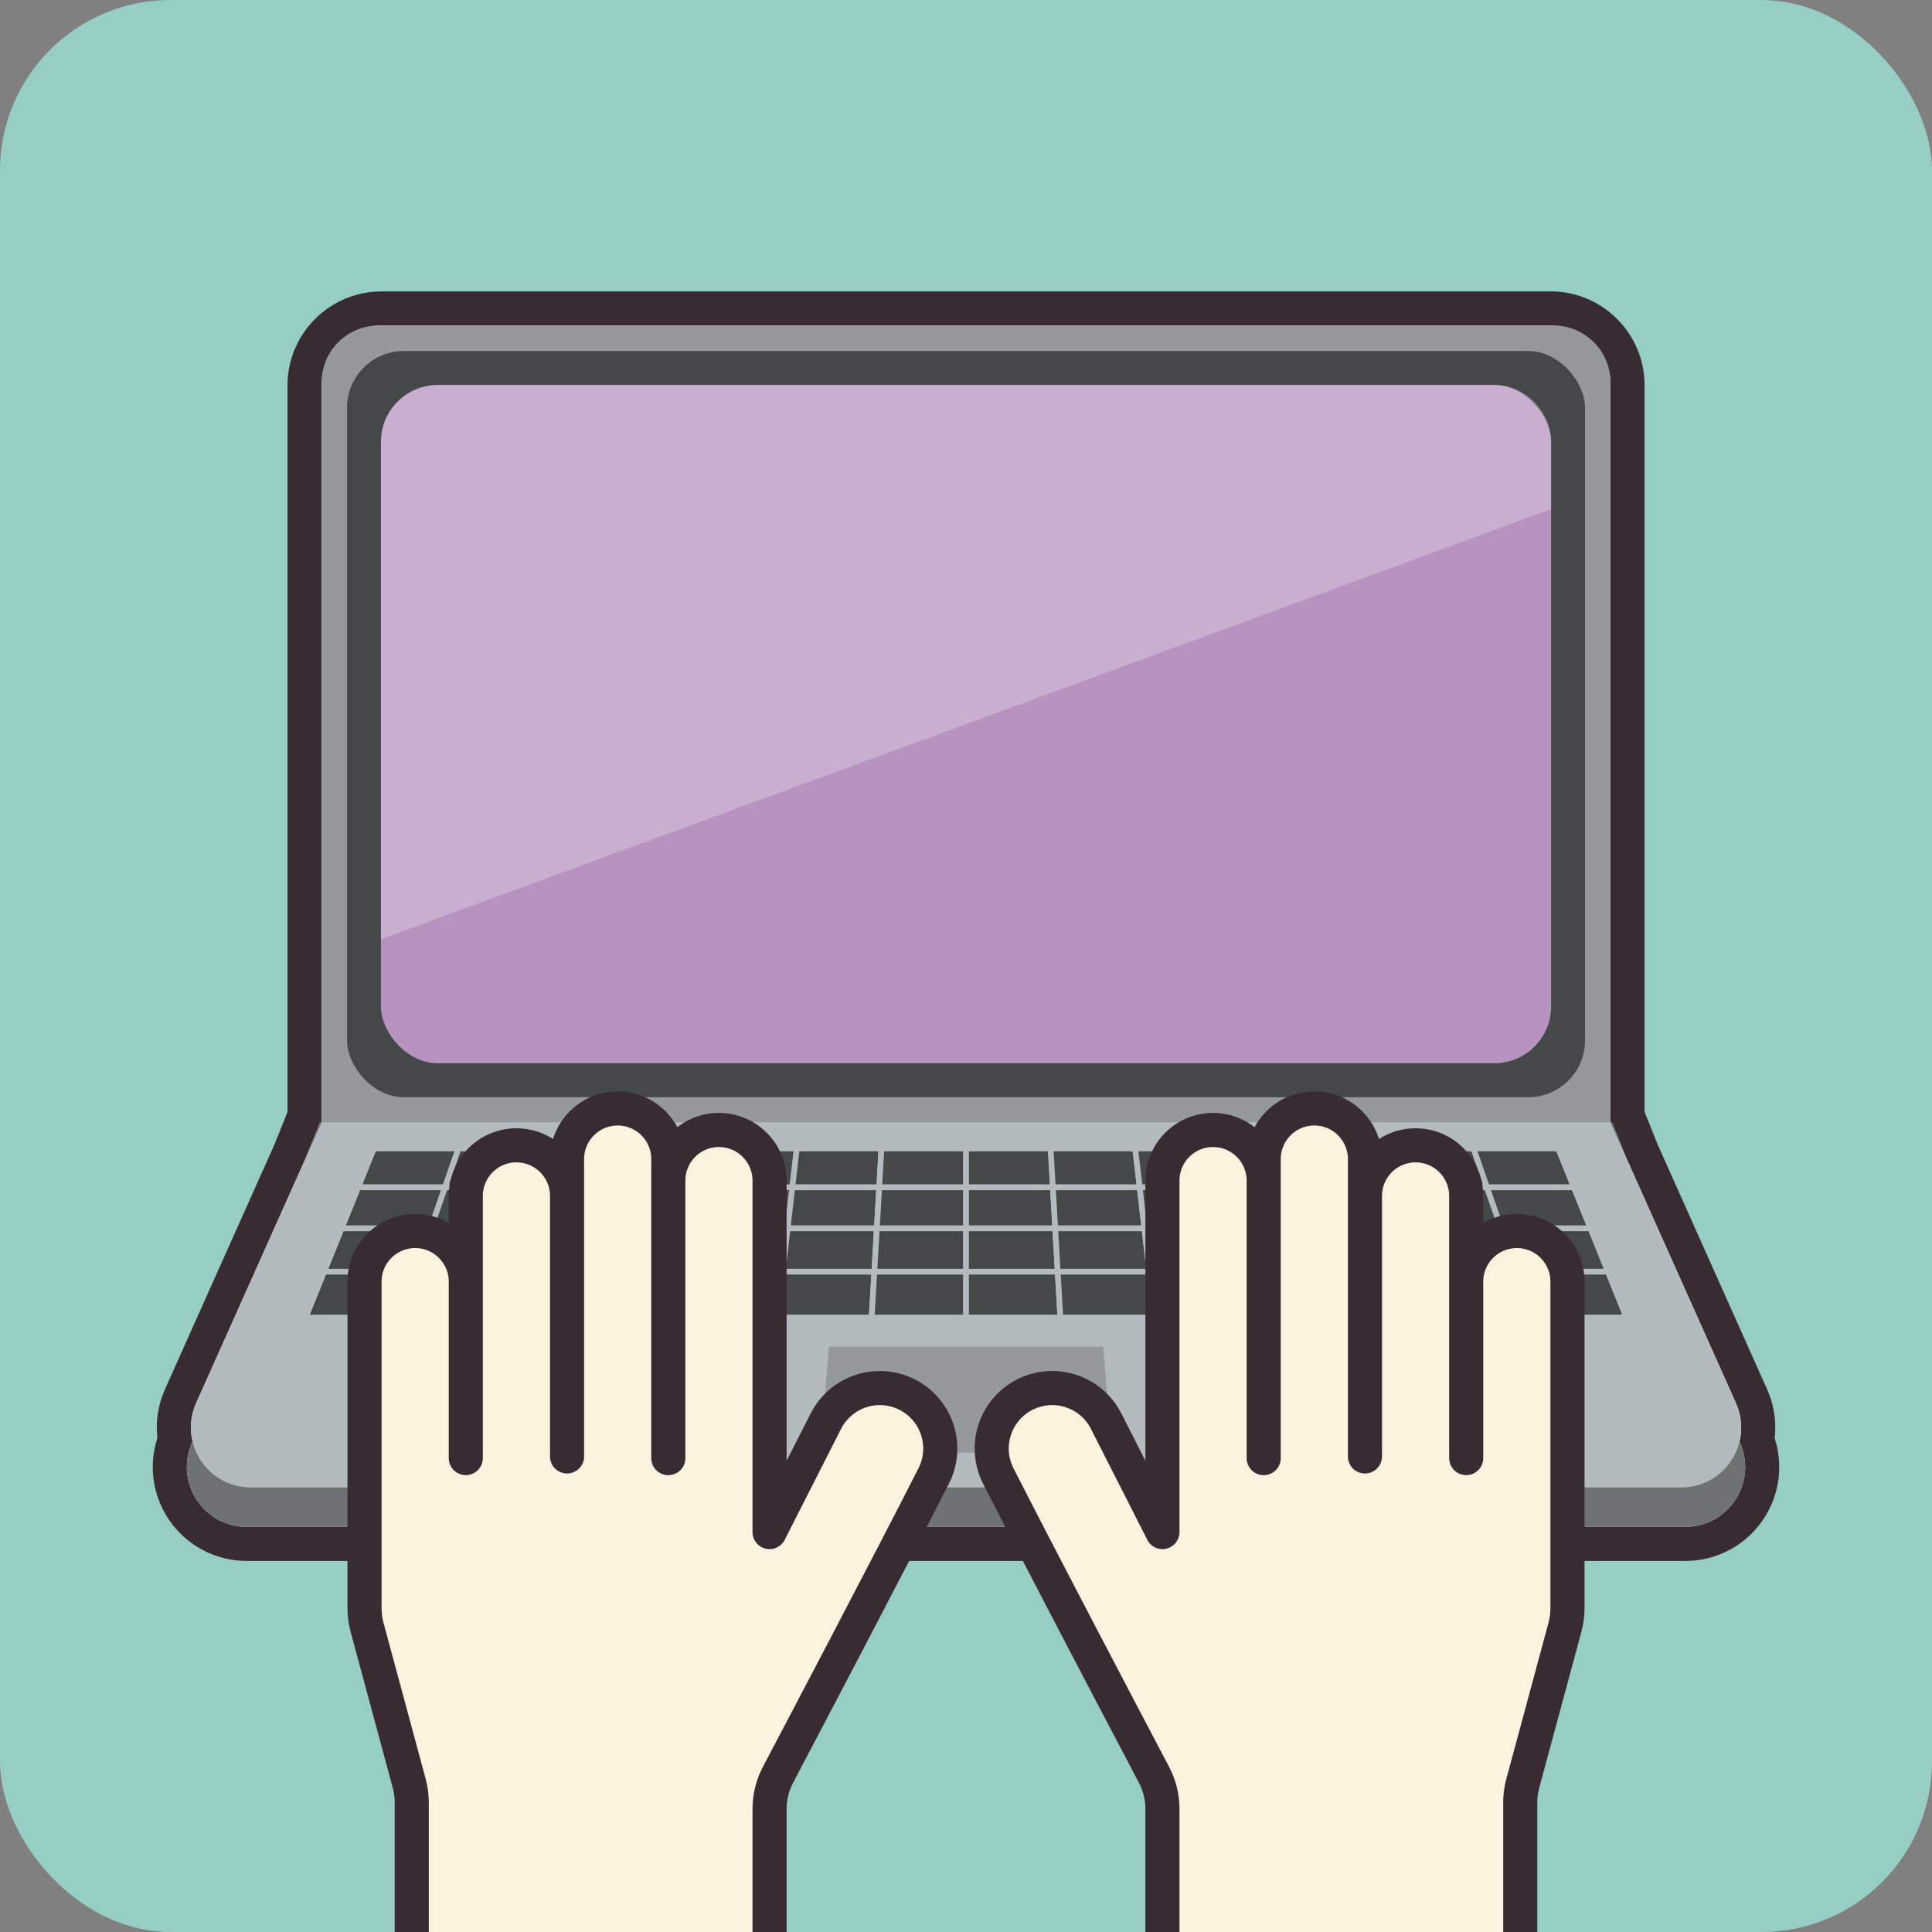
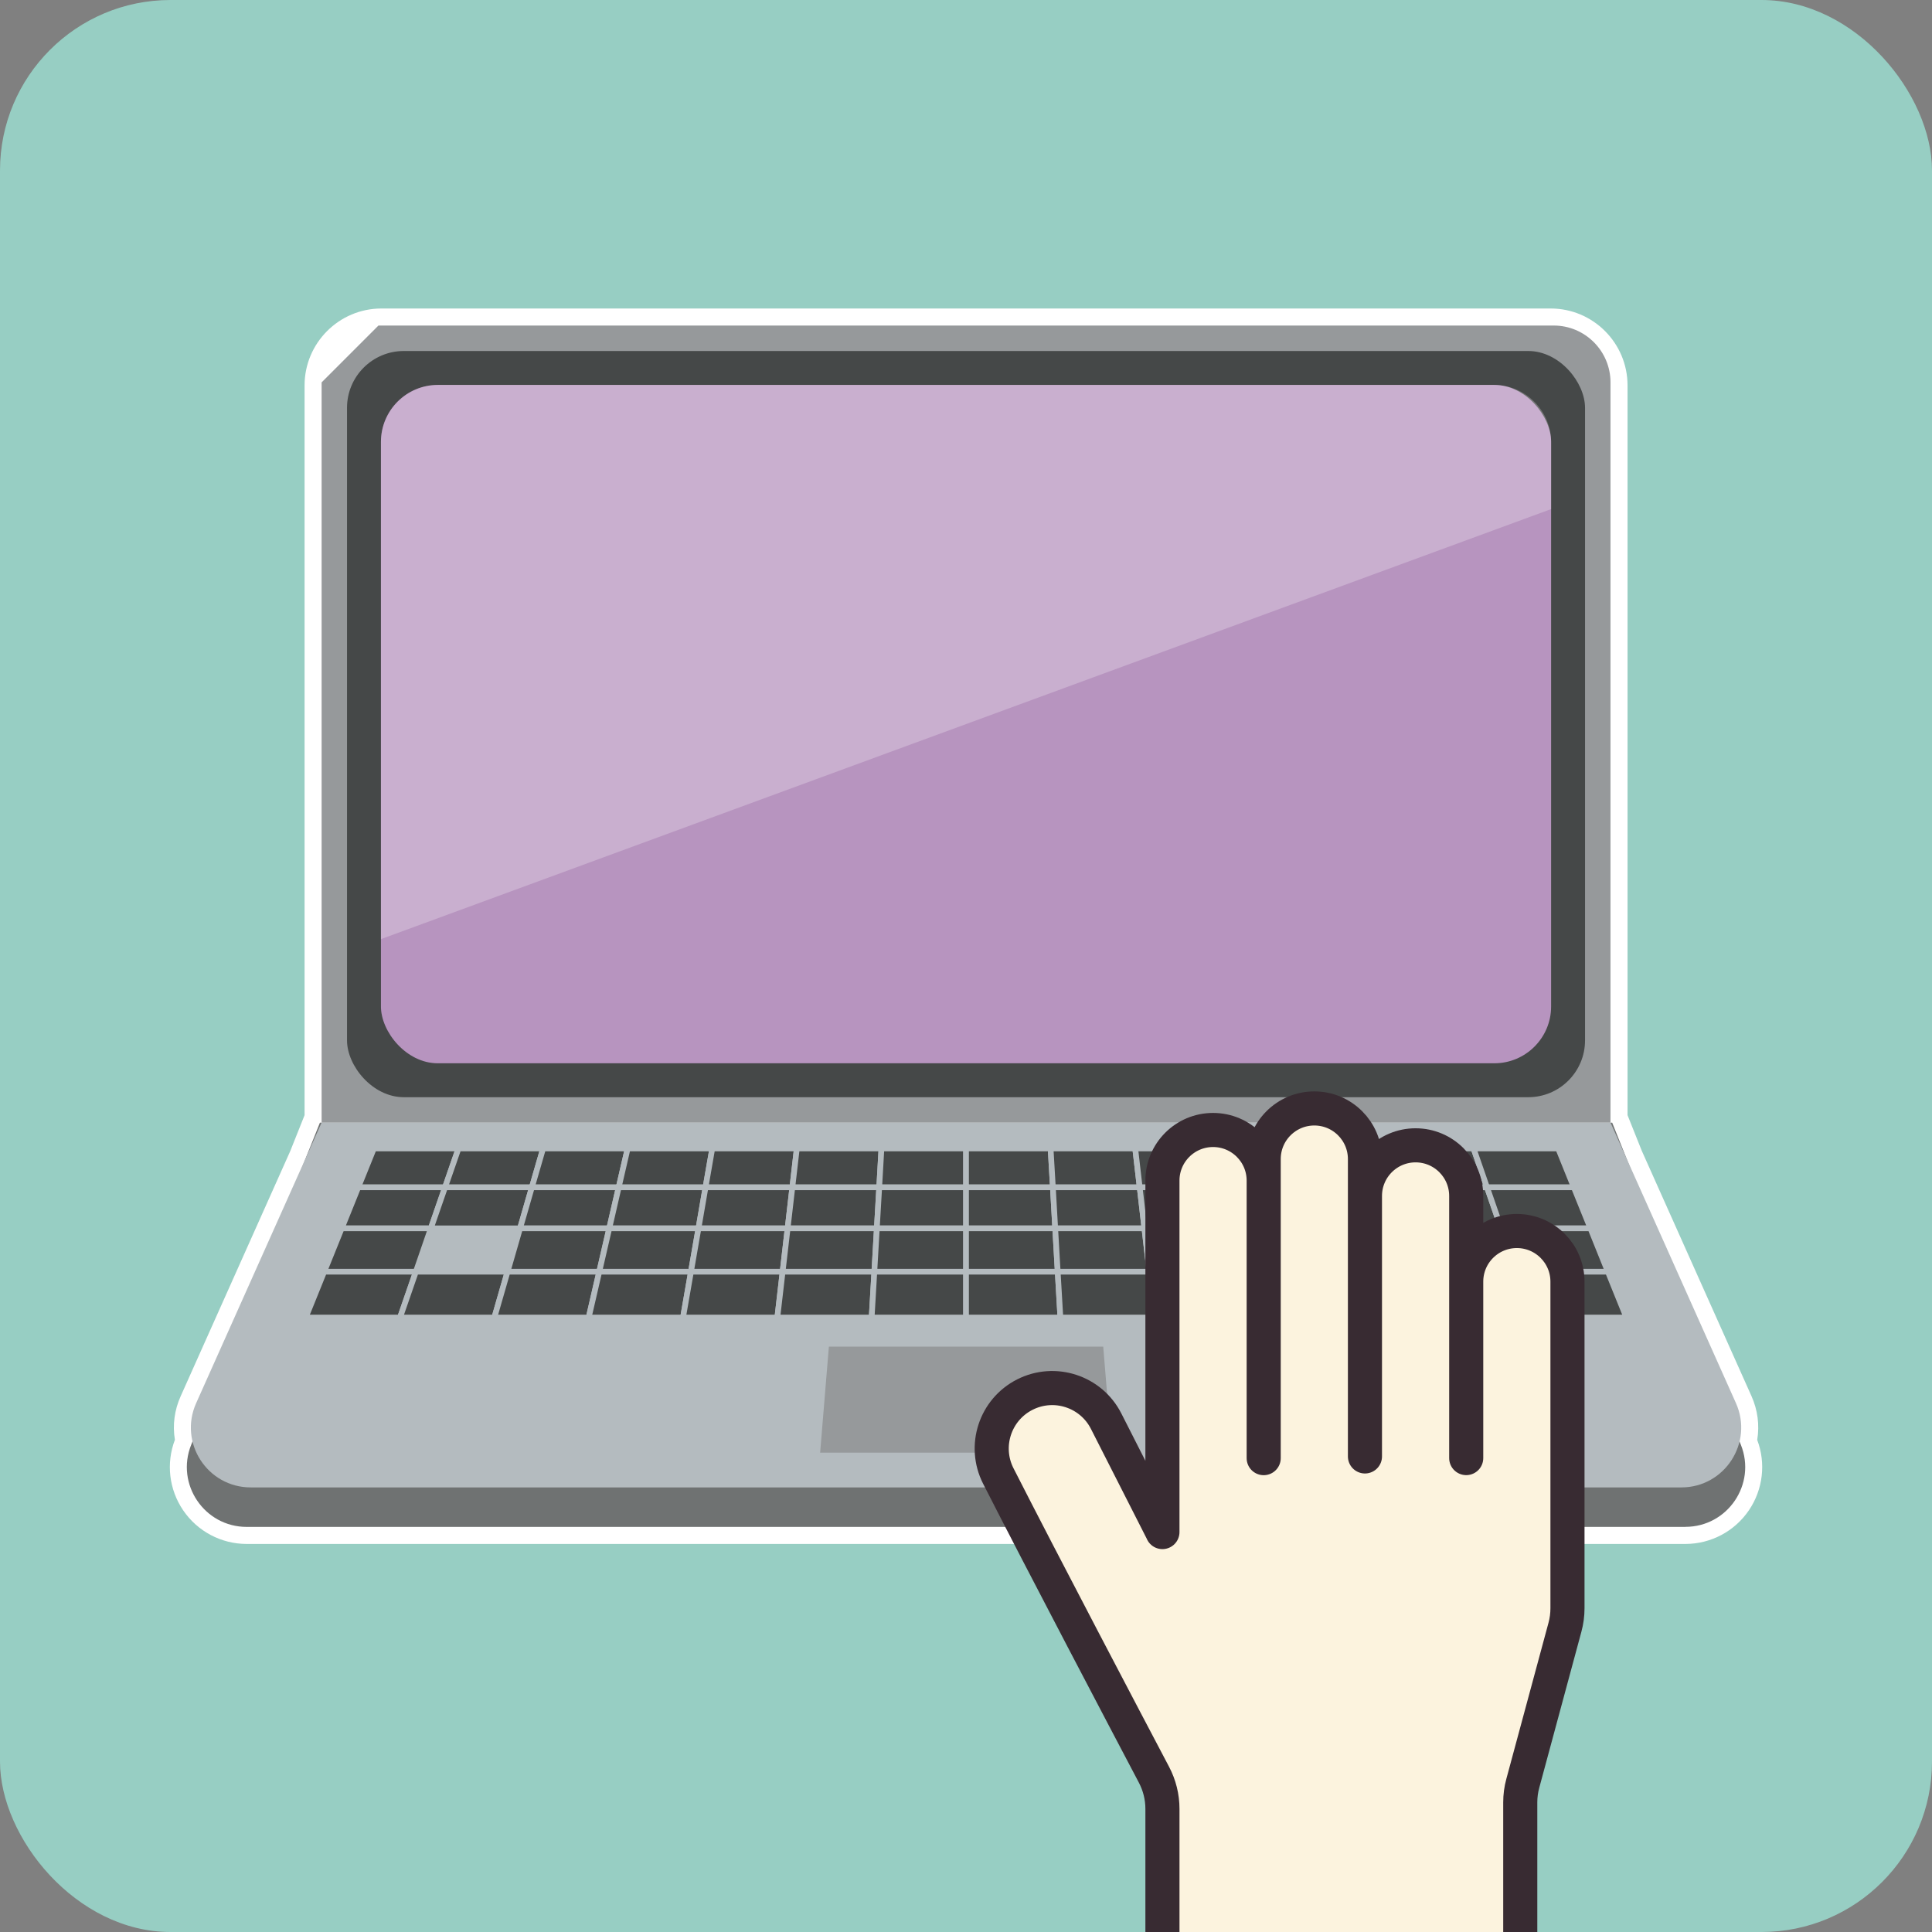
<svg xmlns="http://www.w3.org/2000/svg" id="_プログラミング" data-name="プログラミング" viewBox="0 0 340 340">
  <rect x="0" y="0" width="340" height="340" fill="#808080" stroke="none" />
  <defs>
    <style>
      .cls-1 {
        fill: #fcf3de;
        fill-rule: evenodd;
        stroke: #382b32;
        stroke-linecap: round;
        stroke-linejoin: round;
        stroke-width: 6px;
      }

      .cls-2 {
        stroke: #b4bbbf;
        stroke-miterlimit: 10;
      }

      .cls-2, .cls-3 {
        fill: #454848;
      }

      .cls-4 {
        opacity: .25;
      }

      .cls-3, .cls-5, .cls-6, .cls-7, .cls-8, .cls-9, .cls-10, .cls-11 {
        stroke-width: 0px;
      }

      .cls-5 {
        fill: #6f7272;
      }

      .cls-6 {
        fill: #382b32;
      }

      .cls-7 {
        fill: #b4bbbf;
      }

      .cls-8 {
        fill: #b794bf;
      }

      .cls-9 {
        fill: #96999b;
      }

      .cls-10 {
        fill: #97cec3;
      }

      .cls-11 {
        fill: #fff;
      }
    </style>
  </defs>
  <g id="_レイヤー_1" data-name="レイヤー 1">
    <rect class="cls-10" y="0" width="340" height="340" rx="30" ry="30" />
  </g>
  <g id="_レイヤー_2" data-name="レイヤー 2">
    <g>
      <g>
        <path class="cls-11" d="m43.42,271.71c-4.49,0-8.68-2.22-11.2-5.94-2.48-3.66-3.01-8.27-1.44-12.39-.43-2.6-.08-5.23,1.01-7.66l19.29-43.15,2.52-6.32V67.82c0-7.46,6.07-13.53,13.53-13.53h205.76c7.46,0,13.53,6.07,13.53,13.53v128.43l2.51,6.28,19.31,43.18c1.09,2.45,1.43,5.08,1,7.69,1.56,4.11,1.02,8.72-1.45,12.37-2.52,3.72-6.71,5.94-11.2,5.94H43.42Z" />
-         <path class="cls-6" d="m272.89,57.29c5.81,0,10.53,4.71,10.53,10.53v129.74h0s.29.01.29.01l2.45,6.13,19.33,43.23c1.01,2.25,1.14,4.6.63,6.74l.24.6c2.76,6.92-2.33,14.43-9.78,14.43H43.42c-7.45,0-12.54-7.52-9.78-14.44l.25-.62c-.51-2.14-.37-4.48.63-6.72l19.32-43.2,2.46-6.16h.3V67.82c0-5.81,4.71-10.53,10.53-10.53h205.76m0-6H67.13c-9.11,0-16.53,7.41-16.53,16.53v127.85l-2.29,5.72-19.27,43.09c-1.22,2.73-1.68,5.66-1.34,8.58-1.58,4.84-.84,10.14,2.03,14.38,3.08,4.55,8.19,7.26,13.69,7.26h253.17c5.49,0,10.61-2.71,13.68-7.26,2.87-4.24,3.61-9.53,2.04-14.36.34-2.93-.11-5.87-1.34-8.61l-19.28-43.12-2.27-5.69v-127.85c0-9.11-7.41-16.53-16.53-16.53h0Z" />
      </g>
      <g>
        <path class="cls-5" d="m296.58,268.71H43.42c-7.45,0-12.54-7.52-9.78-14.44l22.66-56.7h227.42l22.65,56.7c2.76,6.92-2.33,14.43-9.78,14.43Z" />
-         <path class="cls-9" d="m66.6,57.29h206.82c5.52,0,10,4.48,10,10v130.27H56.6V67.29c0-5.52,4.48-10,10-10Z" />
+         <path class="cls-9" d="m66.6,57.29h206.82c5.52,0,10,4.48,10,10v130.27H56.6V67.29Z" />
        <rect class="cls-3" x="61.07" y="61.77" width="217.87" height="131.32" rx="10" ry="10" />
        <rect class="cls-8" x="67.04" y="67.74" width="205.93" height="119.38" rx="10" ry="10" />
        <g>
          <path class="cls-7" d="m295.88,261.76H44.13c-7.63,0-12.73-7.86-9.61-14.83l22.08-49.38h226.82l22.08,49.38c3.11,6.96-1.98,14.83-9.61,14.83Z" />
          <polygon class="cls-2" points="78.32 208.95 63.04 208.95 65.8 202.11 80.69 202.11 78.32 208.95" />
          <polygon class="cls-2" points="93.6 208.95 78.32 208.95 80.69 202.11 95.58 202.11 93.6 208.95" />
          <polygon class="cls-2" points="108.88 208.95 93.6 208.95 95.58 202.11 110.46 202.11 108.88 208.95" />
          <polygon class="cls-2" points="124.16 208.95 108.88 208.95 110.46 202.11 125.35 202.11 124.16 208.95" />
          <polygon class="cls-2" points="139.44 208.95 124.16 208.95 125.35 202.11 140.23 202.11 139.44 208.95" />
          <polygon class="cls-2" points="154.73 208.95 139.44 208.95 140.23 202.11 155.12 202.11 154.73 208.95" />
          <polygon class="cls-2" points="170.01 208.95 154.73 208.95 155.12 202.11 170.01 202.11 170.01 208.95" />
          <polygon class="cls-2" points="185.29 208.95 170.01 208.95 170.01 202.11 184.89 202.11 185.29 208.95" />
          <polygon class="cls-2" points="200.57 208.95 185.29 208.95 184.89 202.11 199.78 202.11 200.57 208.95" />
          <polygon class="cls-2" points="215.85 208.95 200.57 208.95 199.78 202.11 214.66 202.11 215.85 208.95" />
          <polygon class="cls-2" points="231.13 208.95 215.85 208.95 214.66 202.11 229.55 202.11 231.13 208.95" />
          <polygon class="cls-2" points="246.41 208.95 231.13 208.95 229.55 202.11 244.44 202.11 246.41 208.95" />
          <polygon class="cls-2" points="261.69 208.95 246.41 208.95 244.44 202.11 259.32 202.11 261.69 208.95" />
          <polygon class="cls-2" points="276.97 208.95 261.69 208.95 259.32 202.11 274.21 202.11 276.97 208.95" />
          <polygon class="cls-2" points="75.82 216.17 60.13 216.17 63.04 208.95 78.32 208.95 75.82 216.17" />
          <polygon class="cls-2" points="91.52 216.17 75.82 216.17 78.32 208.95 93.6 208.95 91.52 216.17" />
          <polygon class="cls-2" points="107.22 216.17 91.52 216.17 93.6 208.95 108.88 208.95 107.22 216.17" />
          <polygon class="cls-2" points="122.92 216.17 107.22 216.17 108.88 208.95 124.16 208.95 122.92 216.17" />
          <polygon class="cls-2" points="138.61 216.17 122.92 216.17 124.16 208.95 139.44 208.95 138.61 216.17" />
          <polygon class="cls-2" points="154.31 216.17 138.61 216.17 139.44 208.95 154.73 208.95 154.31 216.17" />
          <polygon class="cls-2" points="170.01 216.17 154.31 216.17 154.73 208.95 170.01 208.95 170.01 216.17" />
          <polygon class="cls-2" points="185.7 216.17 170.01 216.17 170.01 208.95 185.29 208.95 185.7 216.17" />
          <polygon class="cls-2" points="201.4 216.17 185.7 216.17 185.29 208.95 200.57 208.95 201.4 216.17" />
          <polygon class="cls-2" points="217.1 216.17 201.4 216.17 200.57 208.95 215.85 208.95 217.1 216.17" />
          <polygon class="cls-2" points="232.8 216.17 217.1 216.17 215.85 208.95 231.13 208.95 232.8 216.17" />
          <polygon class="cls-2" points="248.49 216.17 232.8 216.17 231.13 208.95 246.41 208.95 248.49 216.17" />
          <polygon class="cls-2" points="264.19 216.17 248.49 216.17 246.41 208.95 261.69 208.95 264.19 216.17" />
          <polygon class="cls-2" points="279.89 216.17 264.19 216.17 261.69 208.95 276.97 208.95 279.89 216.17" />
          <polygon class="cls-2" points="73.19 223.8 57.05 223.8 60.13 216.17 75.82 216.17 73.19 223.8" />
-           <polygon class="cls-2" points="89.32 223.8 73.19 223.8 75.82 216.17 91.52 216.17 89.32 223.8" />
          <polygon class="cls-2" points="105.46 223.8 89.32 223.8 91.52 216.17 107.22 216.17 105.46 223.8" />
          <polygon class="cls-2" points="121.6 223.8 105.46 223.8 107.22 216.17 122.92 216.17 121.6 223.8" />
          <polygon class="cls-2" points="137.73 223.8 121.6 223.8 122.92 216.17 138.61 216.17 137.73 223.8" />
          <polygon class="cls-2" points="153.87 223.8 137.73 223.8 138.61 216.17 154.31 216.17 153.87 223.8" />
          <polygon class="cls-2" points="170.01 223.8 153.87 223.8 154.31 216.17 170.01 216.17 170.01 223.8" />
          <polygon class="cls-2" points="186.14 223.8 170.01 223.8 170.01 216.17 185.7 216.17 186.14 223.8" />
          <polygon class="cls-2" points="202.28 223.8 186.14 223.8 185.7 216.17 201.4 216.17 202.28 223.8" />
          <polygon class="cls-2" points="218.42 223.8 202.28 223.8 201.4 216.17 217.1 216.17 218.42 223.8" />
          <polygon class="cls-2" points="234.55 223.8 218.42 223.8 217.1 216.17 232.8 216.17 234.55 223.8" />
          <polygon class="cls-2" points="250.69 223.8 234.55 223.8 232.8 216.17 248.49 216.17 250.69 223.8" />
-           <polygon class="cls-2" points="266.83 223.8 250.69 223.8 248.49 216.17 264.19 216.17 266.83 223.8" />
          <polygon class="cls-2" points="282.96 223.8 266.83 223.8 264.19 216.17 279.89 216.17 282.96 223.8" />
          <polygon class="cls-2" points="70.4 231.86 53.79 231.86 57.05 223.8 73.19 223.8 70.4 231.86" />
          <polygon class="cls-2" points="87 231.86 70.4 231.86 73.19 223.8 89.32 223.8 87 231.86" />
          <polygon class="cls-2" points="103.6 231.86 87 231.86 89.32 223.8 105.46 223.8 103.6 231.86" />
          <polygon class="cls-2" points="120.2 231.86 103.6 231.86 105.46 223.8 121.6 223.8 120.2 231.86" />
          <polygon class="cls-2" points="136.8 231.86 120.2 231.86 121.6 223.8 137.73 223.8 136.8 231.86" />
          <polygon class="cls-2" points="153.4 231.86 136.8 231.86 137.73 223.8 153.87 223.8 153.4 231.86" />
          <polygon class="cls-2" points="170.01 231.86 153.4 231.86 153.87 223.8 170.01 223.8 170.01 231.86" />
          <polygon class="cls-2" points="186.61 231.86 170.01 231.86 170.01 223.8 186.14 223.8 186.61 231.86" />
          <polygon class="cls-2" points="203.21 231.86 186.61 231.86 186.14 223.8 202.28 223.8 203.21 231.86" />
          <polygon class="cls-2" points="219.81 231.86 203.21 231.86 202.28 223.8 218.42 223.8 219.81 231.86" />
          <polygon class="cls-2" points="236.41 231.86 219.81 231.86 218.42 223.8 234.55 223.8 236.41 231.86" />
          <polygon class="cls-2" points="253.02 231.86 236.41 231.86 234.55 223.8 250.69 223.8 253.02 231.86" />
          <polygon class="cls-2" points="269.62 231.86 253.02 231.86 250.69 223.8 266.83 223.8 269.62 231.86" />
          <polygon class="cls-2" points="286.22 231.86 269.62 231.86 266.83 223.8 282.96 223.8 286.22 231.86" />
          <polygon class="cls-9" points="195.68 255.64 144.33 255.64 145.87 236.98 194.15 236.98 195.68 255.64" />
        </g>
        <g class="cls-4">
          <path class="cls-11" d="m262.87,67.74H77.14c-5.58,0-10.1,4.52-10.1,10.1v87.43l205.93-75.68v-11.75c0-5.58-4.52-10.1-10.1-10.1Z" />
        </g>
      </g>
    </g>
  </g>
  <g id="hand">
    <g>
      <path class="cls-1" d="m204.57,269.6l-9.91-19.5c-2.66-5.24-9.07-7.33-14.31-4.67t0,0c-5.24,2.66-7.33,9.07-4.67,14.31,7.67,15.08,22.64,43.55,27.4,52.58.98,1.86,1.49,3.92,1.49,6.02v42.28c0,1.71,1.39,3.1,3.1,3.1h56.77c.82,0,1.61-.33,2.19-.91.58-.58.91-1.37.91-2.19v-43.43c0-1.14.15-2.27.45-3.36,1.44-5.34,5.97-22.1,7.41-27.44.3-1.1.45-2.23.45-3.36v-57.48c0-4.92-3.99-8.91-8.91-8.91h0c-4.92,0-8.91,3.99-8.91,8.91v31.05-46.13c0-4.92-3.99-8.91-8.91-8.91h0c-4.92,0-8.91,3.99-8.91,8.91v45.84-52.33c0-4.92-3.99-8.91-8.91-8.91h0c-4.92,0-8.91,3.99-8.91,8.91v52.63-48.84c0-4.92-3.99-8.91-8.91-8.91h0c-4.92,0-8.91,3.99-8.91,8.91v61.85h0Z" />
-       <path class="cls-1" d="m135.43,269.6l9.91-19.5c2.66-5.24,9.07-7.33,14.31-4.67t0,0c5.24,2.66,7.33,9.07,4.67,14.31-7.67,15.08-22.64,43.55-27.4,52.58-.98,1.86-1.49,3.92-1.49,6.02v42.28c0,1.71-1.39,3.1-3.1,3.1h-56.77c-.82,0-1.61-.33-2.19-.91-.58-.58-.91-1.37-.91-2.19v-43.43c0-1.14-.15-2.27-.45-3.36-1.44-5.34-5.97-22.1-7.41-27.44-.3-1.1-.45-2.23-.45-3.36v-57.48c0-4.92,3.99-8.91,8.91-8.91h0c4.92,0,8.91,3.99,8.91,8.91v31.05-46.13c0-4.92,3.99-8.91,8.91-8.91h0c4.92,0,8.91,3.99,8.91,8.91v45.84-52.33c0-4.92,3.99-8.91,8.91-8.91h0c4.92,0,8.91,3.99,8.91,8.91v52.63-48.84c0-4.92,3.99-8.91,8.91-8.91h0c4.92,0,8.91,3.99,8.91,8.91v61.85h0Z" />
    </g>
  </g>
</svg>